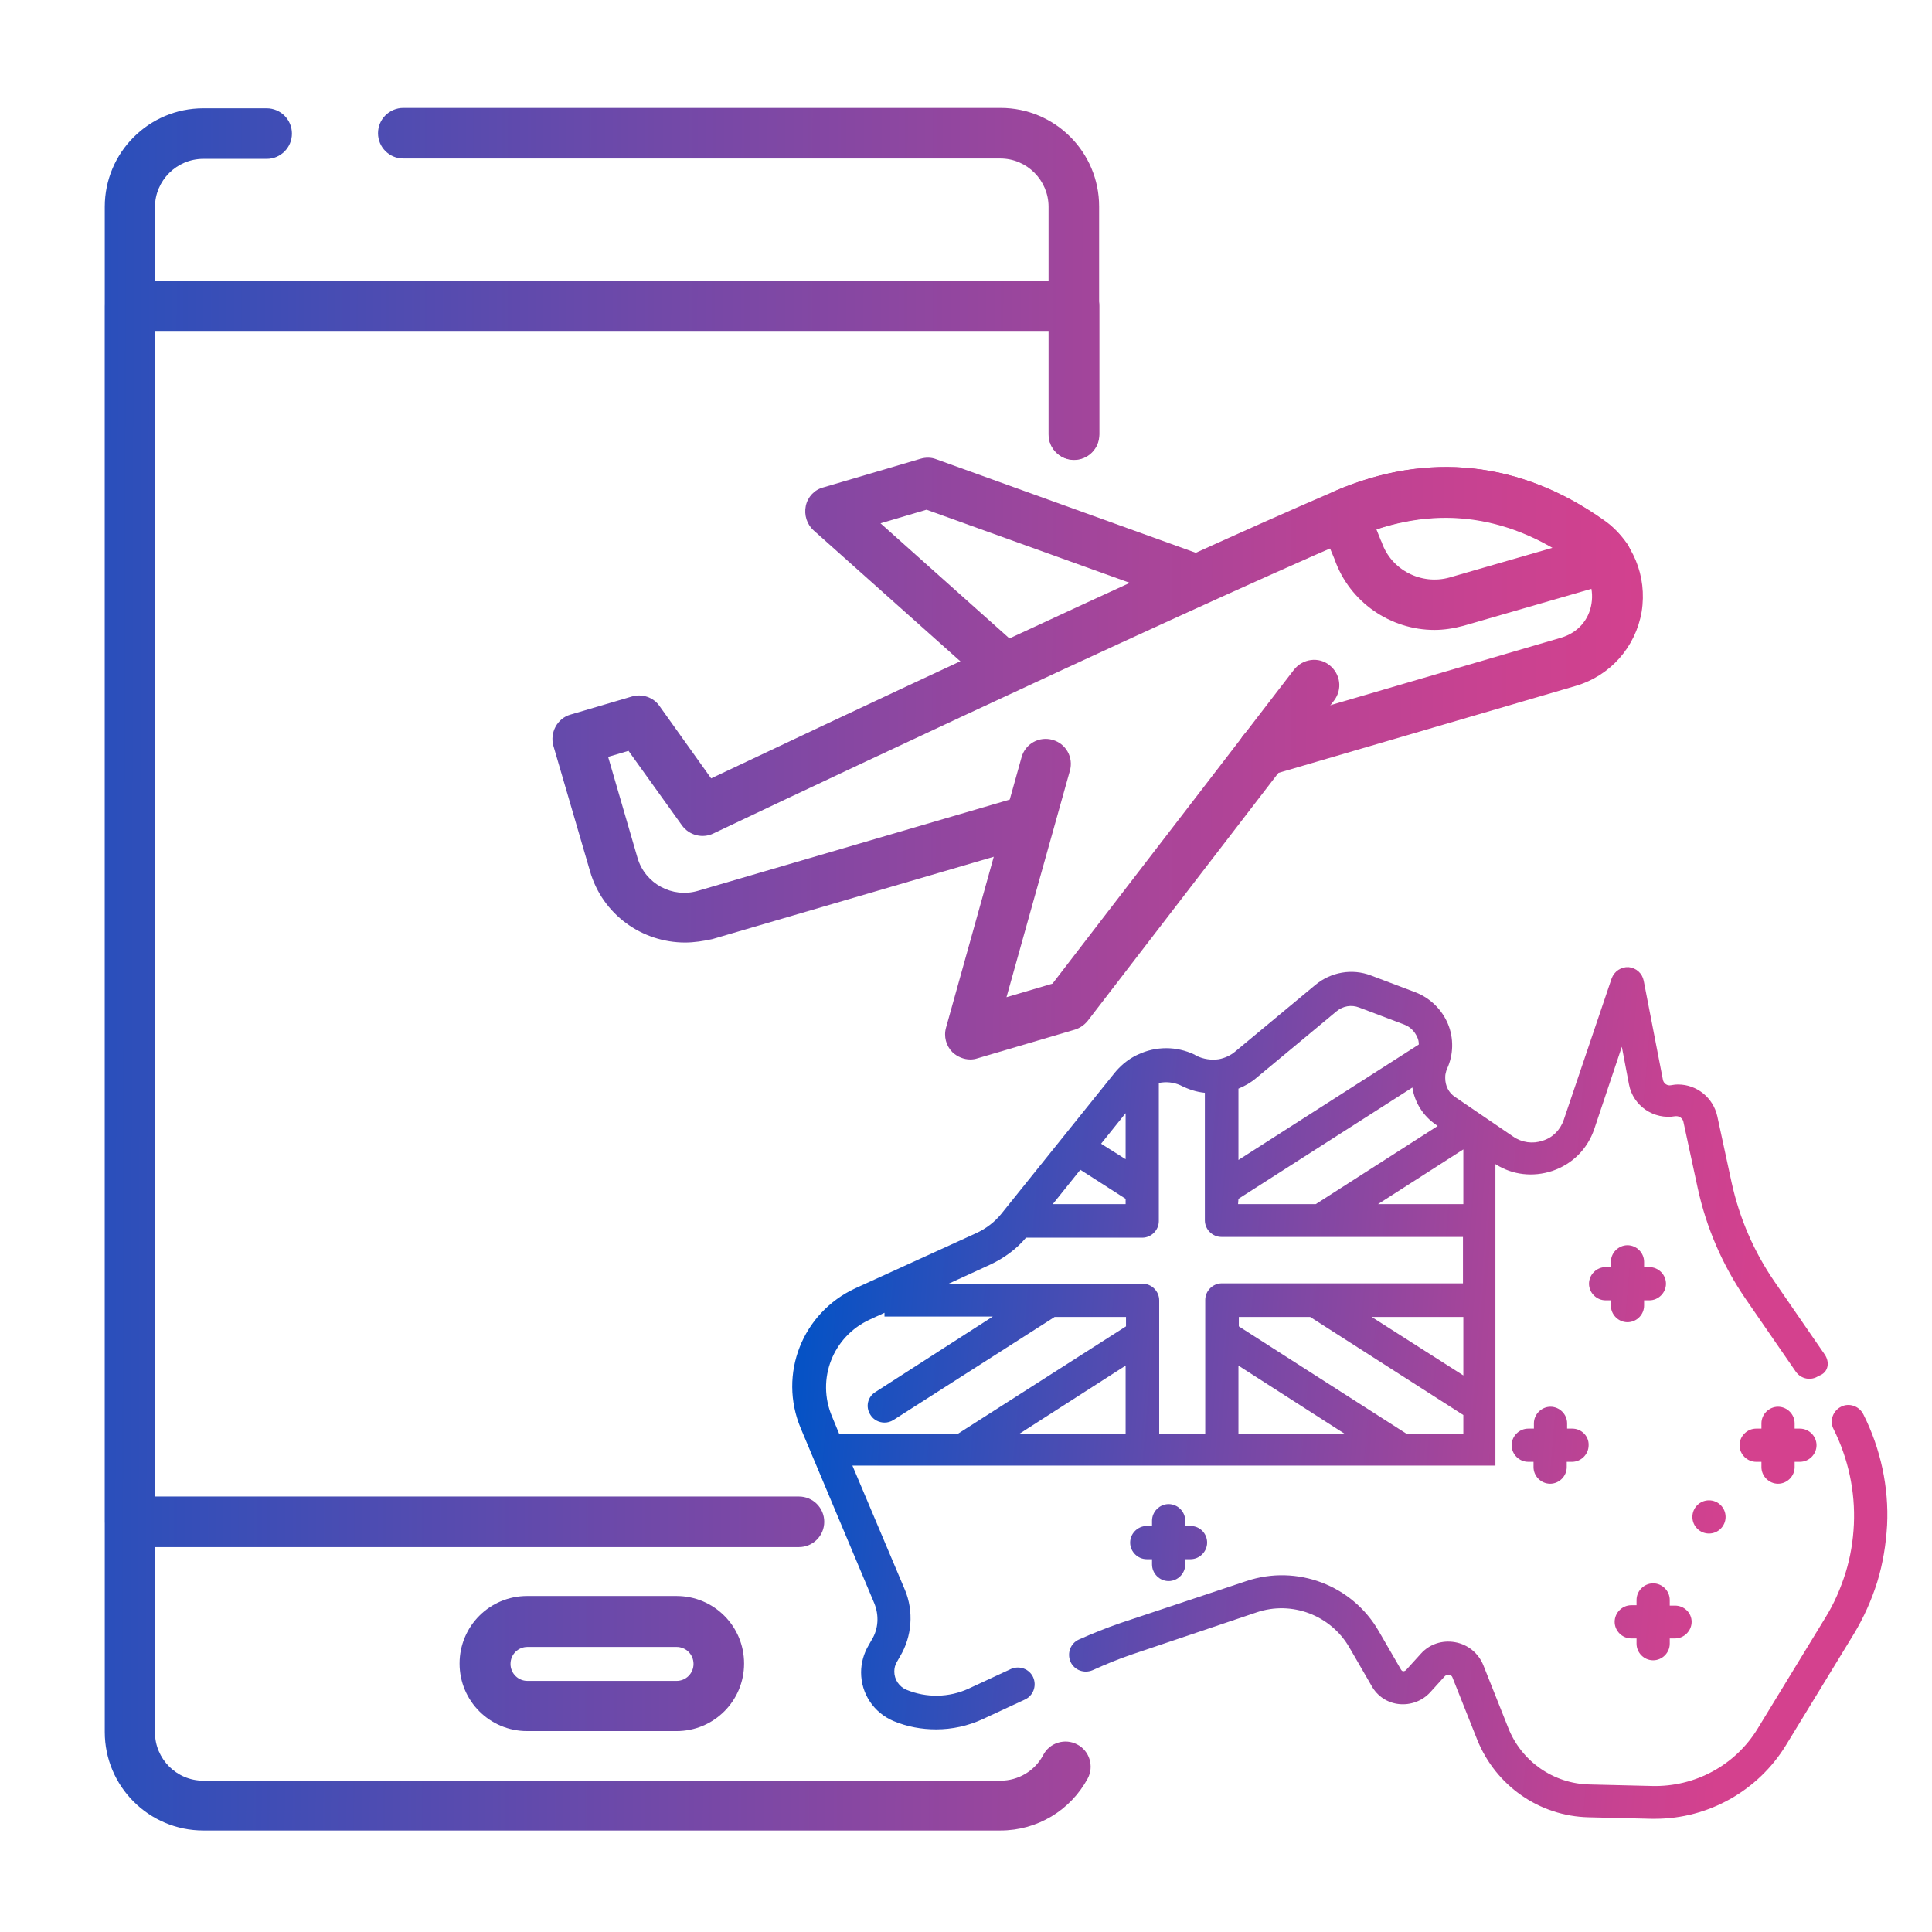
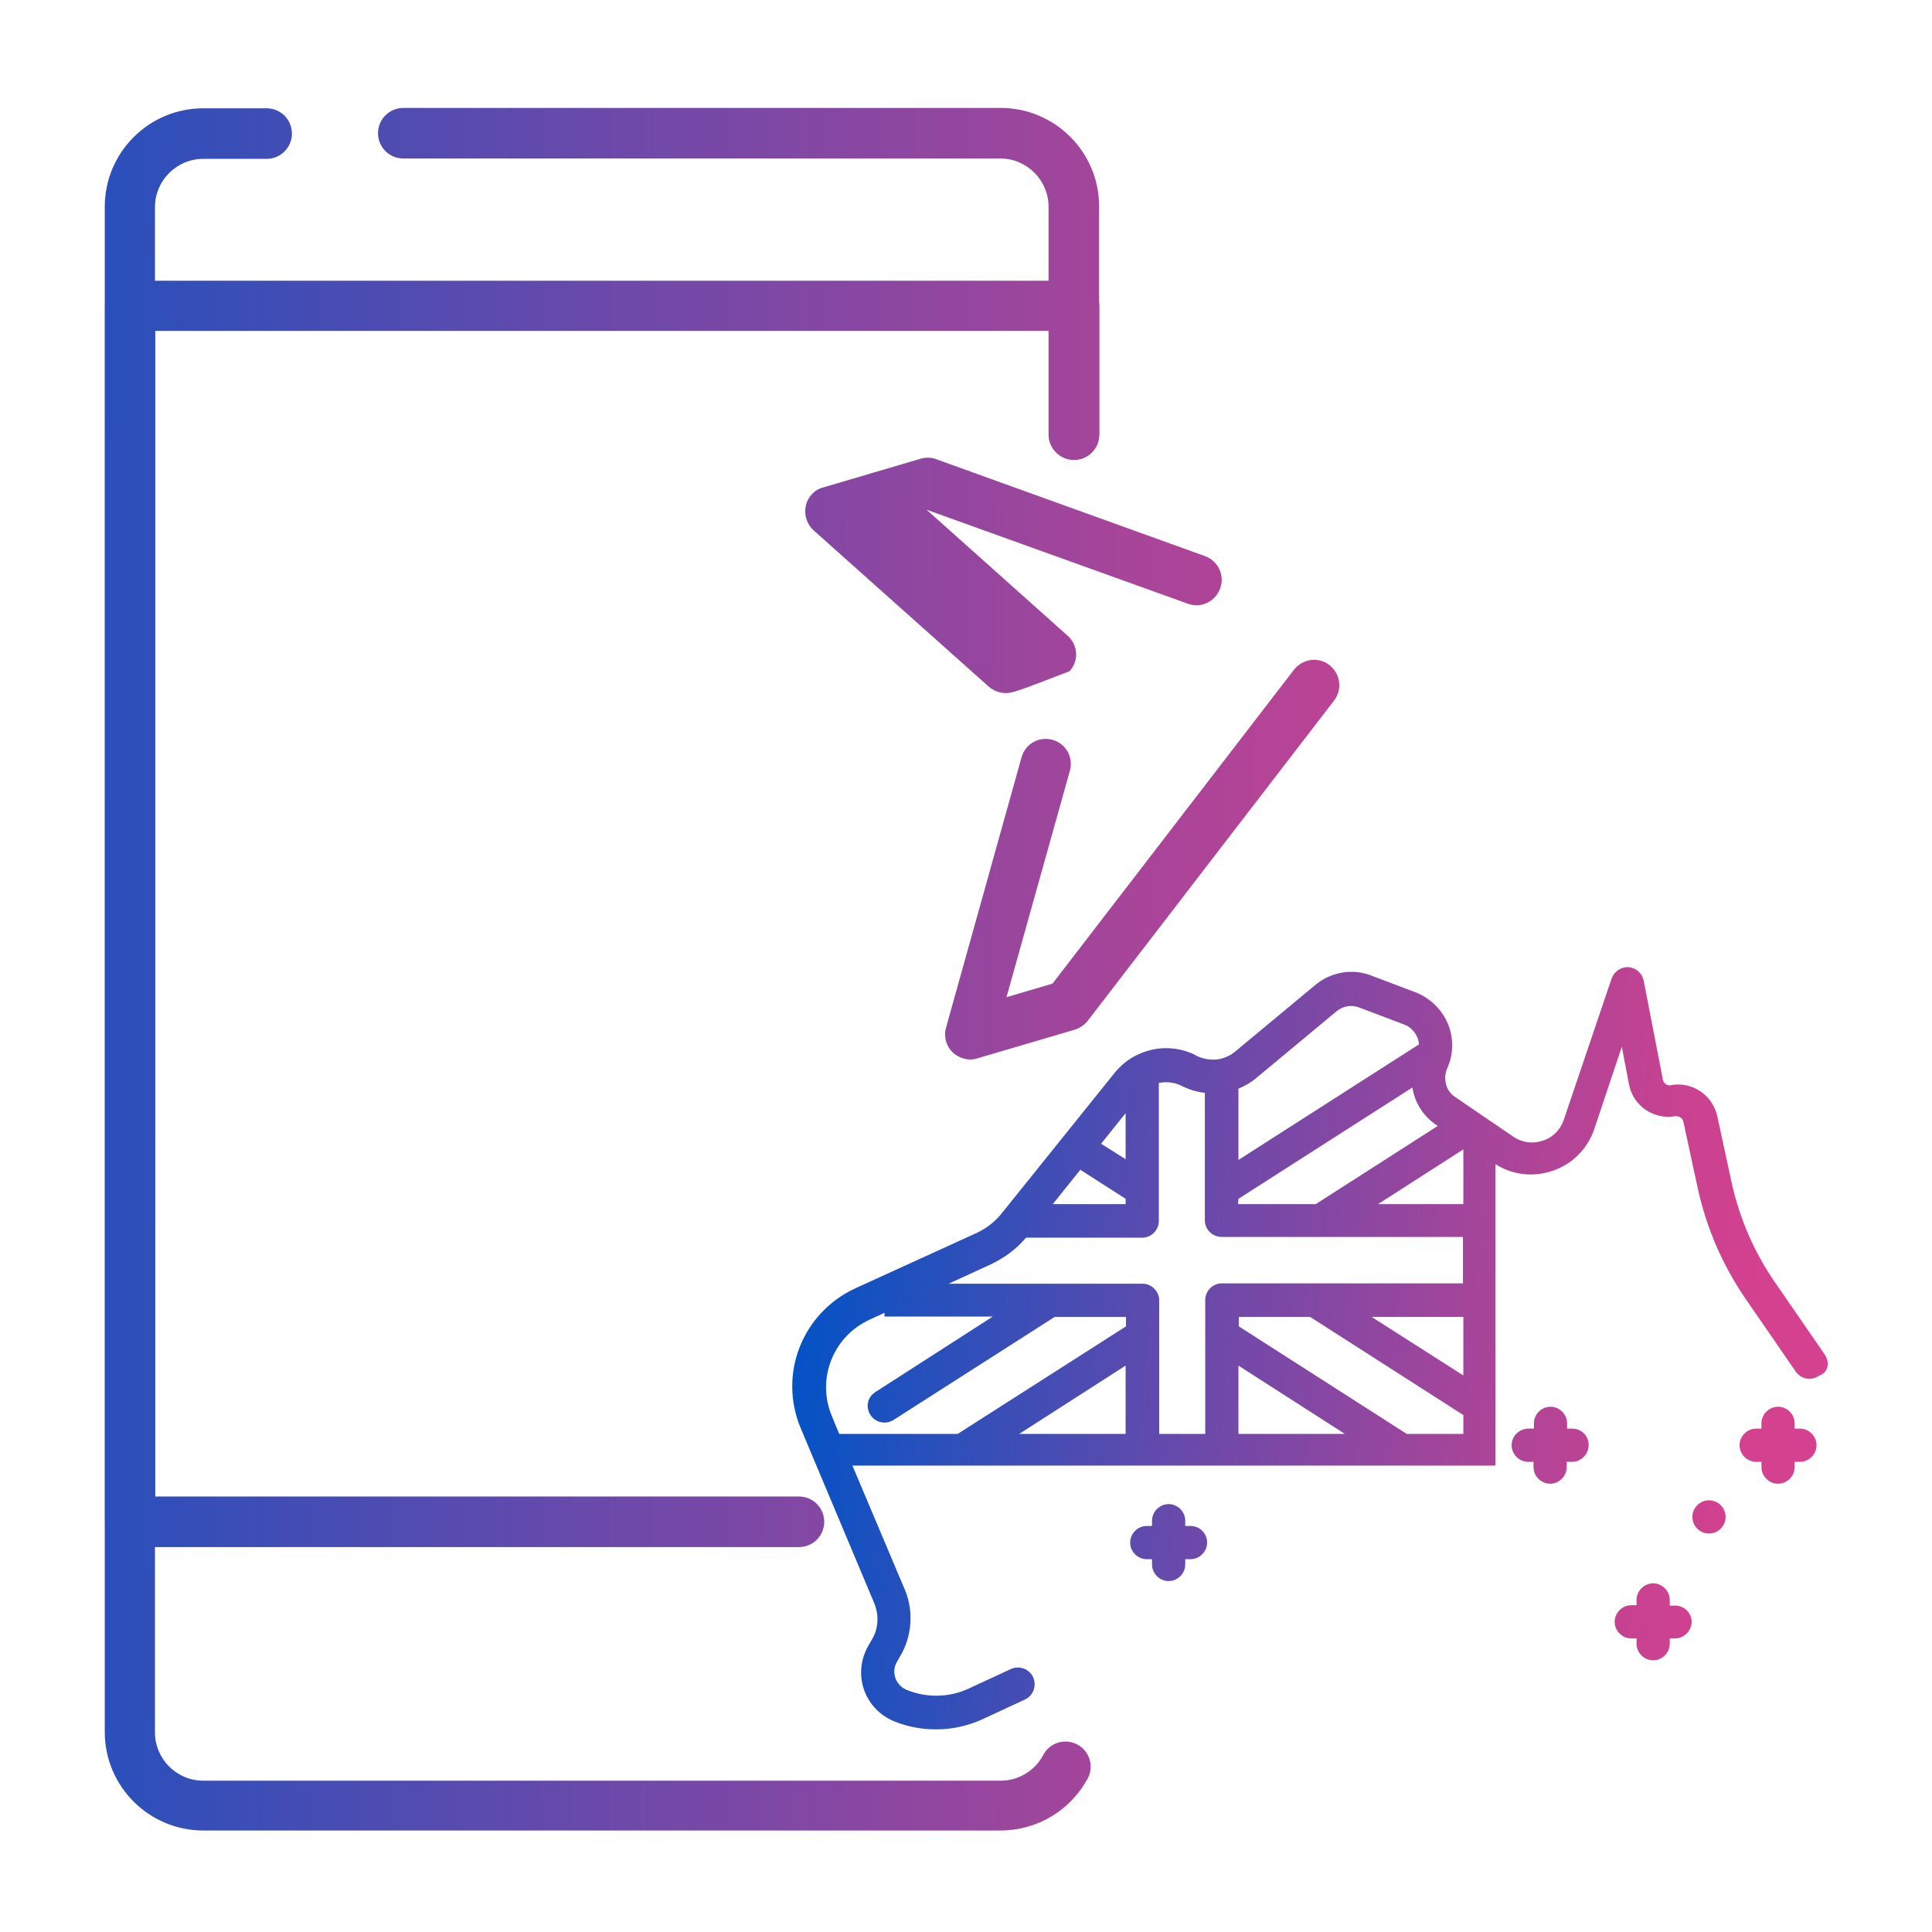
<svg xmlns="http://www.w3.org/2000/svg" version="1.1" id="Layer_1" x="0px" y="0px" viewBox="0 0 512 512" style="enable-background:new 0 0 512 512;" xml:space="preserve">
  <style type="text/css">
	.st0{fill:url(#SVGID_1_);}
	.st1{fill:url(#SVGID_00000093873883185347944770000001399568121558594234_);}
	.st2{fill:url(#SVGID_00000003786876125385682030000017058505256393380022_);}
	.st3{fill:url(#SVGID_00000137126583516510565440000015192255330685266351_);}
	.st4{fill:url(#SVGID_00000024709575973137731490000004236801655365766838_);}
	.st5{fill-rule:evenodd;clip-rule:evenodd;fill:url(#SVGID_00000029726579714049180340000005217843497769330824_);}
	.st6{fill:url(#SVGID_00000020371796885291641040000015976064930465537983_);}
	.st7{fill:url(#SVGID_00000080895555721177878900000006349476548025443200_);}
	.st8{fill:url(#SVGID_00000085249598320621602740000000916681988392328119_);}
	.st9{fill:url(#SVGID_00000015349709268258521300000000471201329321543041_);}
	.st10{fill:url(#SVGID_00000155114143914214098480000002211335944566151078_);}
	.st11{fill:url(#SVGID_00000123418987022086270720000014727063485722792887_);}
	.st12{fill:url(#SVGID_00000026842805831147442410000002202193847137604534_);}
	.st13{fill:url(#SVGID_00000124852121636988327580000007396478988222748800_);}
	.st14{fill:url(#SVGID_00000134244413228922258800000000480894150821878963_);}
	.st15{fill:url(#SVGID_00000003826671085198648530000016242245479732500118_);}
	.st16{fill:url(#SVGID_00000025422623141713923470000017457621784003998620_);}
	.st17{fill:url(#SVGID_00000150821511935269820280000015884057958396419460_);}
	.st18{fill:url(#SVGID_00000140708698717382217020000011985566198737887907_);}
	.st19{fill:url(#SVGID_00000067942504797533709290000004605786311911085710_);}
	.st20{fill:url(#SVGID_00000143610497919259894630000009211307868807826348_);}
	.st21{fill:url(#SVGID_00000044153093668403812070000000052668263687842738_);}
	.st22{fill:url(#SVGID_00000086688827544697937740000003260552895639081109_);}
	.st23{fill:url(#SVGID_00000024721333158273998040000007873956655186087090_);}
	.st24{fill:url(#SVGID_00000090998113165514254940000002762853620008852384_);}
	.st25{fill:url(#SVGID_00000183224297796555712580000008710960847886475664_);}
	.st26{fill:url(#SVGID_00000139271566796137561520000004925291231612633003_);}
	.st27{fill:url(#SVGID_00000093855431942697977900000004945693155703551413_);}
	
		.st28{fill-rule:evenodd;clip-rule:evenodd;fill:none;stroke:url(#SVGID_00000088115312834038780950000001344248536499990432_);stroke-width:13;stroke-miterlimit:10;}
	
		.st29{fill-rule:evenodd;clip-rule:evenodd;fill:none;stroke:url(#SVGID_00000052082774671659148100000011038615189914374048_);stroke-width:13;stroke-miterlimit:10;}
	
		.st30{fill-rule:evenodd;clip-rule:evenodd;fill:none;stroke:url(#SVGID_00000153669750547753881550000010285170691656217227_);stroke-width:13;stroke-miterlimit:10;}
	
		.st31{fill-rule:evenodd;clip-rule:evenodd;fill:none;stroke:url(#SVGID_00000085962499863351746780000006486363592740567171_);stroke-width:13;stroke-miterlimit:10;}
	.st32{fill:url(#SVGID_00000134223607920477828870000016877741440788357506_);}
	.st33{fill:url(#SVGID_00000164508702682917724220000015883980311015756188_);}
	.st34{fill:url(#SVGID_00000083810035972582058900000007937033688680477098_);}
	.st35{fill:url(#SVGID_00000049913729283738335700000001718910204442294921_);}
	.st36{fill:url(#SVGID_00000043429260428823162340000003752966423755041707_);}
	.st37{fill:url(#SVGID_00000080204364742903463990000006153232593855508357_);}
	.st38{fill:url(#SVGID_00000169551513545733973240000006927847075849628847_);}
	.st39{fill:url(#SVGID_00000102526862239179133320000017782574690997327233_);}
	.st40{fill:url(#SVGID_00000015352992393896456200000014039211655575970457_);}
	.st41{fill:url(#SVGID_00000138567903961922405570000011691130613859674551_);}
	.st42{fill:url(#SVGID_00000078733370347863469530000013823109414053353359_);}
	
		.st43{fill-rule:evenodd;clip-rule:evenodd;fill:none;stroke:url(#SVGID_00000178164313878286962880000003335130806223185074_);stroke-width:14;stroke-miterlimit:10;}
	.st44{fill:url(#SVGID_00000169528419225784960560000004214272709904300201_);}
	.st45{fill:url(#SVGID_00000093169331596814444700000005186421732546143142_);}
	
		.st46{fill-rule:evenodd;clip-rule:evenodd;fill:none;stroke:url(#SVGID_00000050665096241582109740000017151461490938091650_);stroke-width:14;stroke-miterlimit:10;}
	.st47{fill:url(#SVGID_00000123418119220150429120000016009361288866870918_);}
	.st48{fill:url(#SVGID_00000138545096529368627020000006782106321270108857_);}
	.st49{fill:url(#SVGID_00000140718698772033645590000015238497503235396517_);}
	.st50{fill:url(#SVGID_00000011719244481766266360000012484289217827636883_);}
	.st51{fill:url(#SVGID_00000011012057923597728150000004086143893258067877_);}
	.st52{fill:url(#SVGID_00000109714558896835153470000013599340854763607222_);}
	.st53{fill:url(#SVGID_00000018919111416556032860000007594653637047793844_);}
	.st54{fill:url(#SVGID_00000132082658325778685810000013440843015675380143_);}
	.st55{fill:url(#SVGID_00000122712764365017457520000003693993952722699148_);}
	.st56{fill:url(#SVGID_00000105406672964798487310000017192630239081236352_);}
	.st57{fill:url(#SVGID_00000114074727851299623970000000670627517798844298_);}
	.st58{fill:url(#SVGID_00000003072923183319039530000013014432904484241822_);}
	.st59{fill:url(#SVGID_00000020384925039386056090000015491877745816861313_);}
	.st60{fill:url(#SVGID_00000167358329641741702260000002052837111261249700_);}
	.st61{fill:url(#SVGID_00000088115888035690788110000011998691647693228456_);}
	.st62{fill:url(#SVGID_00000022554527860099719810000014283995617162824850_);}
	.st63{fill:url(#SVGID_00000180356165333768220650000006069130856741291157_);}
	.st64{fill:url(#SVGID_00000121248403963664235760000005528775358578572976_);}
	.st65{fill:url(#SVGID_00000128483217471846326490000005737524194698382977_);}
	.st66{fill:url(#SVGID_00000008836386663243323380000008634045603745044658_);}
</style>
  <g id="g19_00000125598206278697627800000005993844045456934058_">
    <g id="g25_00000071533896926471412810000004164525635287764402_" transform="translate(88.678,504.5)">
      <g id="path27_00000040571751943752607340000017043151577335143322_">
        <linearGradient id="SVGID_1_" gradientUnits="userSpaceOnUse" x1="-130.776" y1="-429.924" x2="352.047" y2="-428.865">
          <stop offset="0" style="stop-color:#0652C5" />
          <stop offset="0.116" style="stop-color:#2350BD" />
          <stop offset="0.434" style="stop-color:#6E49A9" />
          <stop offset="0.698" style="stop-color:#A5459A" />
          <stop offset="0.894" style="stop-color:#C74291" />
          <stop offset="1" style="stop-color:#D4418E" />
        </linearGradient>
        <path class="st0" d="M195.9-382.7c-3.7,0-6.7-3-6.7-6.7v-60.3c0-7-5.7-12.8-12.8-12.8H18.2c-3.7,0-6.7-3-6.7-6.7s3-6.7,6.7-6.7     h158.3c14.4,0,26.1,11.7,26.1,26.1v60.3C202.6-385.7,199.6-382.7,195.9-382.7z" />
      </g>
    </g>
    <g id="g29_00000127727848606337935480000002988496406621644954_" transform="translate(285.565,19.098)">
      <g id="path31_00000149353215268825610240000011963321741100511639_">
        <linearGradient id="SVGID_00000103240427067173627450000015826994458929717947_" gradientUnits="userSpaceOnUse" x1="-328.063" y1="237.585" x2="154.761" y2="238.644">
          <stop offset="0" style="stop-color:#0652C5" />
          <stop offset="0.116" style="stop-color:#2350BD" />
          <stop offset="0.434" style="stop-color:#6E49A9" />
          <stop offset="0.698" style="stop-color:#A5459A" />
          <stop offset="0.894" style="stop-color:#C74291" />
          <stop offset="1" style="stop-color:#D4418E" />
        </linearGradient>
        <path style="fill:url(#SVGID_00000103240427067173627450000015826994458929717947_);" d="M-20.4,466h-211.3     c-14.4,0-26.1-11.7-26.1-26.1V35.7c0-14.4,11.7-26.1,26.1-26.1h16.8c3.7,0,6.7,3,6.7,6.7s-3,6.7-6.7,6.7h-16.8     c-7,0-12.8,5.7-12.8,12.8v404.2c0,7,5.7,12.8,12.8,12.8h211.3c4.7,0,9.1-2.6,11.3-6.8c1.7-3.3,5.8-4.5,9-2.8     c3.3,1.7,4.5,5.8,2.8,9C-1.9,460.7-10.7,466-20.4,466z" />
      </g>
    </g>
    <g id="g33_00000078733968206439374270000014777659990319684261_" transform="translate(206.333,91.792)">
      <g id="path35_00000031921212740516334190000009606434690190052287_">
        <linearGradient id="SVGID_00000084526390291336522710000008204448981341231800_" gradientUnits="userSpaceOnUse" x1="-248.798" y1="149.938" x2="234.025" y2="150.997">
          <stop offset="0" style="stop-color:#0652C5" />
          <stop offset="0.116" style="stop-color:#2350BD" />
          <stop offset="0.434" style="stop-color:#6E49A9" />
          <stop offset="0.698" style="stop-color:#A5459A" />
          <stop offset="0.894" style="stop-color:#C74291" />
          <stop offset="1" style="stop-color:#D4418E" />
        </linearGradient>
        <path style="fill:url(#SVGID_00000084526390291336522710000008204448981341231800_);" d="M5.4,318.2h-177.2c-3.7,0-6.7-3-6.7-6.7     V-10.7c0-3.7,3-6.7,6.7-6.7H78.3c3.7,0,6.7,3,6.7,6.7v34.1c0,3.7-3,6.7-6.7,6.7s-6.7-3-6.7-6.7V-4.1h-236.8v308.9H5.4     c3.7,0,6.7,3,6.7,6.7S9.1,318.2,5.4,318.2z" />
      </g>
    </g>
    <g id="g37_00000000221265749148415080000007254335068613042567_" transform="translate(169.991,37.056)">
      <g id="path39_00000101094102668552991440000014987693143849683102_">
        <linearGradient id="SVGID_00000011008987170878892780000001820679828961808316_" gradientUnits="userSpaceOnUse" x1="-212.891" y1="403.407" x2="269.932" y2="404.466">
          <stop offset="0" style="stop-color:#0652C5" />
          <stop offset="0.116" style="stop-color:#2350BD" />
          <stop offset="0.434" style="stop-color:#6E49A9" />
          <stop offset="0.698" style="stop-color:#A5459A" />
          <stop offset="0.894" style="stop-color:#C74291" />
          <stop offset="1" style="stop-color:#D4418E" />
        </linearGradient>
-         <path style="fill:url(#SVGID_00000011008987170878892780000001820679828961808316_);" d="M9.3,421.7h-39.6     c-9.9,0-17.9-8-17.9-17.9s8-17.9,17.9-17.9H9.3c9.9,0,17.9,8,17.9,17.9S19.2,421.7,9.3,421.7z M-30.2,399.4c-2.5,0-4.5,2-4.5,4.5     s2,4.5,4.5,4.5H9.3c2.5,0,4.5-2,4.5-4.5s-2-4.5-4.5-4.5H-30.2z" />
      </g>
    </g>
    <g id="g57_00000117672382797367926650000007937171321654256271_" transform="translate(267.843,375.677)">
      <g id="path59_00000015316663121290683940000009554008467301768608_">
        <linearGradient id="SVGID_00000036949173822182077420000007224488912274832005_" gradientUnits="userSpaceOnUse" x1="-310.052" y1="-223.801" x2="172.772" y2="-222.742">
          <stop offset="0" style="stop-color:#0652C5" />
          <stop offset="0.116" style="stop-color:#2350BD" />
          <stop offset="0.434" style="stop-color:#6E49A9" />
          <stop offset="0.698" style="stop-color:#A5459A" />
          <stop offset="0.894" style="stop-color:#C74291" />
          <stop offset="1" style="stop-color:#D4418E" />
        </linearGradient>
-         <path style="fill:url(#SVGID_00000036949173822182077420000007224488912274832005_);" d="M-1.3-192c-1.6,0-3.2-0.6-4.5-1.7     l-46.4-41.4c-1.8-1.6-2.6-4.1-2.1-6.5s2.3-4.3,4.6-4.9l25.8-7.6c1.4-0.4,2.8-0.4,4.1,0.1l71.3,25.7c3.5,1.3,5.3,5.1,4,8.6     c-1.3,3.5-5.1,5.3-8.6,4l-69.2-24.9l-12.2,3.6l37.4,33.4c2.8,2.5,3,6.7,0.5,9.4C2.4-192.7,0.5-192-1.3-192z" />
+         <path style="fill:url(#SVGID_00000036949173822182077420000007224488912274832005_);" d="M-1.3-192c-1.6,0-3.2-0.6-4.5-1.7     l-46.4-41.4c-1.8-1.6-2.6-4.1-2.1-6.5s2.3-4.3,4.6-4.9l25.8-7.6c1.4-0.4,2.8-0.4,4.1,0.1l71.3,25.7c3.5,1.3,5.3,5.1,4,8.6     c-1.3,3.5-5.1,5.3-8.6,4l-69.2-24.9l37.4,33.4c2.8,2.5,3,6.7,0.5,9.4C2.4-192.7,0.5-192-1.3-192z" />
      </g>
    </g>
    <g id="g61_00000114066696744265475640000014036232325060107400_" transform="translate(344.46,350.979)">
      <g id="path63_00000100342535943263503910000001285652030248409505_">
        <linearGradient id="SVGID_00000120530069757179882150000009346105395779516063_" gradientUnits="userSpaceOnUse" x1="-386.744" y1="-164.937" x2="96.08" y2="-163.879">
          <stop offset="0" style="stop-color:#0652C5" />
          <stop offset="0.116" style="stop-color:#2350BD" />
          <stop offset="0.434" style="stop-color:#6E49A9" />
          <stop offset="0.698" style="stop-color:#A5459A" />
          <stop offset="0.894" style="stop-color:#C74291" />
          <stop offset="1" style="stop-color:#D4418E" />
        </linearGradient>
-         <path style="fill:url(#SVGID_00000120530069757179882150000009346105395779516063_);" d="M-162.9-101.2     c-11.4,0-21.9-7.4-25.2-18.9l-9.7-33.2c-1-3.5,1-7.3,4.5-8.3l16.3-4.8c2.7-0.8,5.7,0.2,7.3,2.5l13.7,19.2     c23-10.9,118.4-56,165.4-76.2c24.5-10.5,49.1-7.9,71.1,7.8c7.8,5.5,11.6,14.8,10.1,24.2c-1.6,9.4-8.3,17-17.5,19.7l-81,23.7     c-3.5,1-7.3-1-8.3-4.5c-1-3.5,1-7.3,4.5-8.3l81-23.7c4.3-1.3,7.3-4.6,8-9c0.7-4.4-1-8.5-4.6-11.1c-18.3-13-37.9-15.1-58.1-6.4     c-53.1,22.9-168.8,77.8-170,78.4c-2.9,1.4-6.4,0.5-8.3-2.1l-14.2-19.8l-5.4,1.6l7.8,26.8c2,6.8,9.2,10.7,16,8.7l85.1-24.9     c3.5-1,7.3,1,8.3,4.5c1,3.5-1,7.3-4.5,8.3l-85.1,24.9C-158-101.6-160.5-101.2-162.9-101.2z" />
      </g>
    </g>
    <g id="g65_00000155830716180144545290000010790563857591691405_" transform="translate(279.727,347.168)">
      <g id="path67_00000098928725607890566320000005817717993592673207_">
        <linearGradient id="SVGID_00000047747430892159428040000017892590403996149670_" gradientUnits="userSpaceOnUse" x1="-322.101" y1="-120.069" x2="160.723" y2="-119.01">
          <stop offset="0" style="stop-color:#0652C5" />
          <stop offset="0.116" style="stop-color:#2350BD" />
          <stop offset="0.434" style="stop-color:#6E49A9" />
          <stop offset="0.698" style="stop-color:#A5459A" />
          <stop offset="0.894" style="stop-color:#C74291" />
          <stop offset="1" style="stop-color:#D4418E" />
        </linearGradient>
        <path style="fill:url(#SVGID_00000047747430892159428040000017892590403996149670_);" d="M-22.6-66.4c-1.7,0-3.4-0.7-4.7-1.9     c-1.7-1.7-2.4-4.2-1.7-6.6l20-71.6c1-3.6,4.7-5.6,8.2-4.6c3.6,1,5.6,4.7,4.6,8.2l-16.8,60l12.2-3.6l64-83.2     c2.3-2.9,6.5-3.5,9.4-1.2c2.9,2.3,3.5,6.4,1.2,9.4L8.5-76.6c-0.9,1.1-2.1,1.9-3.4,2.3l-25.8,7.6C-21.3-66.5-21.9-66.4-22.6-66.4z     " />
      </g>
    </g>
    <g id="g69_00000007400321972857153220000010846564961922421131_" transform="translate(401.848,395.437)">
      <g id="path71_00000074418044402388566140000013387290263284479106_">
        <linearGradient id="SVGID_00000166652860191172002560000017415216798766852281_" gradientUnits="userSpaceOnUse" x1="-444.04" y1="-251.023" x2="38.783" y2="-249.965">
          <stop offset="0" style="stop-color:#0652C5" />
          <stop offset="0.116" style="stop-color:#2350BD" />
          <stop offset="0.434" style="stop-color:#6E49A9" />
          <stop offset="0.698" style="stop-color:#A5459A" />
          <stop offset="0.894" style="stop-color:#C74291" />
          <stop offset="1" style="stop-color:#D4418E" />
        </linearGradient>
-         <path style="fill:url(#SVGID_00000166652860191172002560000017415216798766852281_);" d="M-21.7-228.5     c-11.6,0-22.5-7.3-26.5-18.8l-3.8-9.1c-1.4-3.4,0.2-7.3,3.5-8.7l0.6-0.3c24.5-10.5,49.1-7.8,71.1,7.8c2.5,1.7,4.5,3.9,6.2,6.3     c1.2,1.8,1.5,4,0.8,6c-0.7,2-2.4,3.6-4.4,4.2L-14-229.6c0,0,0,0,0,0C-16.6-228.9-19.2-228.5-21.7-228.5z M-15.8-236L-15.8-236     L-15.8-236z M-37.1-255.2l1.2,3c0.1,0.1,0.1,0.3,0.2,0.4c2.5,7.4,10.5,11.5,18,9.4l27.4-7.9C-5.2-259-20.9-260.6-37.1-255.2z" />
      </g>
    </g>
  </g>
  <g>
    <g>
      <g>
        <linearGradient id="SVGID_00000000939802197228736430000014472667106819553214_" gradientUnits="userSpaceOnUse" x1="212.907" y1="361.133" x2="462.789" y2="382.31">
          <stop offset="0" style="stop-color:#0652C5" />
          <stop offset="0.116" style="stop-color:#2350BD" />
          <stop offset="0.434" style="stop-color:#6E49A9" />
          <stop offset="0.698" style="stop-color:#A5459A" />
          <stop offset="0.894" style="stop-color:#C74291" />
          <stop offset="1" style="stop-color:#D4418E" />
        </linearGradient>
        <path style="fill:url(#SVGID_00000000939802197228736430000014472667106819553214_);" d="M477,378.6h-1.4v-1.4     c0-2.4-2-4.4-4.4-4.4c-2.4,0-4.4,2-4.4,4.4v1.4h-1.4c-2.4,0-4.4,2-4.4,4.4s2,4.4,4.4,4.4h1.4v1.4c0,2.4,2,4.4,4.4,4.4     c2.4,0,4.4-2,4.4-4.4v-1.4h1.4c2.4,0,4.4-2,4.4-4.4C481.4,380.6,479.4,378.6,477,378.6z" />
      </g>
    </g>
    <g>
      <g>
        <linearGradient id="SVGID_00000157268647969946869740000011698979380581715375_" gradientUnits="userSpaceOnUse" x1="212.477" y1="366.204" x2="462.36" y2="387.38">
          <stop offset="0" style="stop-color:#0652C5" />
          <stop offset="0.116" style="stop-color:#2350BD" />
          <stop offset="0.434" style="stop-color:#6E49A9" />
          <stop offset="0.698" style="stop-color:#A5459A" />
          <stop offset="0.894" style="stop-color:#C74291" />
          <stop offset="1" style="stop-color:#D4418E" />
        </linearGradient>
        <path style="fill:url(#SVGID_00000157268647969946869740000011698979380581715375_);" d="M416.7,378.6h-1.4v-1.4     c0-2.4-2-4.4-4.4-4.4s-4.4,2-4.4,4.4v1.4H405c-2.4,0-4.4,2-4.4,4.4s2,4.4,4.4,4.4h1.4v1.4c0,2.4,2,4.4,4.4,4.4s4.4-2,4.4-4.4     v-1.4h1.4c2.4,0,4.4-2,4.4-4.4C421.1,380.6,419.1,378.6,416.7,378.6z" />
      </g>
    </g>
    <g>
      <g>
        <linearGradient id="SVGID_00000008141932023150056580000015085312740358089606_" gradientUnits="userSpaceOnUse" x1="216.222" y1="322.016" x2="466.104" y2="343.193">
          <stop offset="0" style="stop-color:#0652C5" />
          <stop offset="0.116" style="stop-color:#2350BD" />
          <stop offset="0.434" style="stop-color:#6E49A9" />
          <stop offset="0.698" style="stop-color:#A5459A" />
          <stop offset="0.894" style="stop-color:#C74291" />
          <stop offset="1" style="stop-color:#D4418E" />
        </linearGradient>
-         <path style="fill:url(#SVGID_00000008141932023150056580000015085312740358089606_);" d="M437.1,335.8h-1.4v-1.4     c0-2.4-2-4.4-4.4-4.4c-2.4,0-4.4,2-4.4,4.4v1.4h-1.4c-2.4,0-4.4,2-4.4,4.4s2,4.4,4.4,4.4h1.4v1.4c0,2.4,2,4.4,4.4,4.4     c2.4,0,4.4-2,4.4-4.4v-1.4h1.4c2.4,0,4.4-2,4.4-4.4S439.5,335.8,437.1,335.8z" />
      </g>
    </g>
    <g>
      <g>
        <linearGradient id="SVGID_00000168078341699031755710000011553319931613555362_" gradientUnits="userSpaceOnUse" x1="208.729" y1="410.437" x2="458.611" y2="431.614">
          <stop offset="0" style="stop-color:#0652C5" />
          <stop offset="0.116" style="stop-color:#2350BD" />
          <stop offset="0.434" style="stop-color:#6E49A9" />
          <stop offset="0.698" style="stop-color:#A5459A" />
          <stop offset="0.894" style="stop-color:#C74291" />
          <stop offset="1" style="stop-color:#D4418E" />
        </linearGradient>
        <path style="fill:url(#SVGID_00000168078341699031755710000011553319931613555362_);" d="M443.9,425.5h-1.4V424     c0-2.4-2-4.4-4.4-4.4s-4.4,2-4.4,4.4v1.4h-1.4c-2.4,0-4.4,2-4.4,4.4c0,2.4,2,4.4,4.4,4.4h1.4v1.4c0,2.4,2,4.4,4.4,4.4     c2.4,0,4.4-2,4.4-4.4v-1.4h1.4c2.4,0,4.4-2,4.4-4.4C448.3,427.4,446.3,425.5,443.9,425.5z" />
      </g>
    </g>
    <g>
      <g>
        <linearGradient id="SVGID_00000137824671413603479760000008506176899539212221_" gradientUnits="userSpaceOnUse" x1="209.585" y1="400.336" x2="459.467" y2="421.512">
          <stop offset="0" style="stop-color:#0652C5" />
          <stop offset="0.116" style="stop-color:#2350BD" />
          <stop offset="0.434" style="stop-color:#6E49A9" />
          <stop offset="0.698" style="stop-color:#A5459A" />
          <stop offset="0.894" style="stop-color:#C74291" />
          <stop offset="1" style="stop-color:#D4418E" />
        </linearGradient>
        <path style="fill:url(#SVGID_00000137824671413603479760000008506176899539212221_);" d="M315.5,404.4h-1.4V403     c0-2.4-2-4.4-4.4-4.4c-2.4,0-4.4,2-4.4,4.4v1.4h-1.4c-2.4,0-4.4,2-4.4,4.4c0,2.4,2,4.4,4.4,4.4h1.4v1.4c0,2.4,2,4.4,4.4,4.4     c2.4,0,4.4-2,4.4-4.4v-1.4h1.4c2.4,0,4.4-2,4.4-4.4C319.9,406.4,318,404.4,315.5,404.4z" />
      </g>
    </g>
    <g>
      <g>
        <linearGradient id="SVGID_00000105389453536851751470000014616823259169078668_" gradientUnits="userSpaceOnUse" x1="214.118" y1="346.849" x2="464" y2="368.026">
          <stop offset="0" style="stop-color:#0652C5" />
          <stop offset="0.116" style="stop-color:#2350BD" />
          <stop offset="0.434" style="stop-color:#6E49A9" />
          <stop offset="0.698" style="stop-color:#A5459A" />
          <stop offset="0.894" style="stop-color:#C74291" />
          <stop offset="1" style="stop-color:#D4418E" />
        </linearGradient>
        <path style="fill:url(#SVGID_00000105389453536851751470000014616823259169078668_);" d="M483.6,359l-13.3-19.3     c-5.5-8-9.3-16.8-11.4-26.3l-3.8-17.6c-1.1-4.9-5.4-8.4-10.4-8.4c-0.7,0-1.3,0.1-1.9,0.2c-1,0.2-1.9-0.5-2.1-1.4l-5.1-26.3     c-0.4-2-2-3.4-4-3.6c-2-0.1-3.8,1.1-4.5,3l-12.7,37.5c-0.9,2.6-2.9,4.7-5.6,5.5c-2.6,0.9-5.5,0.5-7.8-1.1l-15.4-10.5     c-1.7-1.1-2.6-3-2.6-5c0-0.4,0-0.8,0.1-1.2c0.1-0.4,0.2-0.9,0.4-1.3c1.7-3.7,1.8-8.1,0.2-11.9c-1.6-3.8-4.7-6.8-8.5-8.3     l-11.9-4.5c-5-1.9-10.6-0.9-14.7,2.5l-21.3,17.7c-1.2,1-2.7,1.7-4.3,2c-1.9,0.3-4.1,0-5.9-0.9c-0.2-0.1-0.4-0.2-0.5-0.3     c-4.8-2.3-10.3-2.3-15.1,0c-0.4,0.2-0.7,0.3-1,0.5c-2,1.1-3.7,2.6-5.1,4.3l-29.9,37.2c-1.8,2.3-4.2,4.1-6.8,5.3l-32,14.6     c-14.1,6.5-20.5,22.8-14.5,37.1l19.5,46.4c1.3,3.2,1.1,6.8-0.7,9.7l-0.8,1.4c-1.3,2.2-2,4.7-2,7.2c0,5.7,3.4,10.7,8.6,12.9     c3.6,1.5,7.4,2.2,11.3,2.2c4.2,0,8.4-0.9,12.3-2.7l11.2-5.2c2.2-1,3.2-3.6,2.2-5.9c-1-2.2-3.6-3.2-5.9-2.2l-11.2,5.2     c-5.2,2.4-11.2,2.5-16.5,0.3c-1.9-0.8-3.2-2.7-3.2-4.8c0-0.9,0.2-1.8,0.7-2.6l0.8-1.4c3.2-5.3,3.7-12,1.3-17.7l-13.9-32.9h170.4     v-79.9c4.5,2.9,10,3.5,15.1,1.8c5.3-1.8,9.3-5.8,11.1-11.1l7.3-21.8l1.9,10c1.1,5.7,6.6,9.4,12.3,8.4c0.1,0,0.1,0,0.3,0     c0.8,0,1.6,0.6,1.8,1.4l3.8,17.6c2.3,10.6,6.6,20.5,12.7,29.4l13.3,19.3c1.4,2,4.1,2.5,6.1,1.1C484.5,363.8,485,361.1,483.6,359z      M387.8,304.6v14.5h-22.6L387.8,304.6z M328.2,288.5c1.7-0.7,3.3-1.6,4.7-2.8l21.3-17.7c1.7-1.4,3.9-1.8,6-1l11.9,4.5     c1.6,0.6,2.8,1.8,3.5,3.4c0.3,0.6,0.4,1.3,0.4,1.9l-47.8,30.6L328.2,288.5L328.2,288.5z M328.2,317.7l46.1-29.5     c0.6,4,2.9,7.6,6.3,9.9l0.4,0.3l-32.3,20.7h-20.6L328.2,317.7L328.2,317.7z M298.3,295v12.2l-6.5-4.1L298.3,295z M286.3,310     l12,7.7v1.4H279L286.3,310z M222.4,380l-1.9-4.6c-4.2-9.9,0.2-21.2,10-25.7l3.9-1.8v1h28.7L232,368.9c-2.1,1.3-2.7,4-1.3,6.1     c0.8,1.3,2.3,2,3.7,2c0.8,0,1.6-0.2,2.4-0.7l42.7-27.3h18.9v2.5L253.8,380L222.4,380L222.4,380z M298.3,380L298.3,380h-28.2     l28.2-18.1V380z M328.2,380v-18.1l28.2,18.1H328.2z M387.8,380h-15l-44.5-28.5V349h18.9l40.6,26L387.8,380L387.8,380z      M387.8,364.5L363.5,349h24.3L387.8,364.5L387.8,364.5z M387.8,340.1h-64c-2.4,0-4.4,2-4.4,4.4V380h-12.2v-35.4     c0-2.4-2-4.4-4.4-4.4h-51.4l11.1-5.1c3.6-1.7,6.9-4.1,9.4-7.1h30.8c2.4,0,4.4-2,4.4-4.4V287c1.9-0.4,3.9-0.2,5.7,0.6     c0.1,0,0.1,0.1,0.2,0.1c2,1,4.1,1.7,6.3,1.9v33.8c0,2.4,2,4.4,4.4,4.4h64V340.1z" />
      </g>
    </g>
    <g>
      <g>
        <linearGradient id="SVGID_00000133503474771217291120000010074210179868710076_" gradientUnits="userSpaceOnUse" x1="209.088" y1="406.193" x2="458.971" y2="427.369">
          <stop offset="0" style="stop-color:#0652C5" />
          <stop offset="0.116" style="stop-color:#2350BD" />
          <stop offset="0.434" style="stop-color:#6E49A9" />
          <stop offset="0.698" style="stop-color:#A5459A" />
          <stop offset="0.894" style="stop-color:#C74291" />
          <stop offset="1" style="stop-color:#D4418E" />
        </linearGradient>
-         <path style="fill:url(#SVGID_00000133503474771217291120000010074210179868710076_);" d="M493.8,374.8c-1.1-2.2-3.8-3.1-5.9-2     c-2.2,1.1-3.1,3.8-2,5.9c3.9,7.8,5.8,16.5,5.4,25.3c-0.2,4.3-0.9,8.6-2.2,12.8c-1.3,4.1-3,8.1-5.3,11.8l-18,29.5     c-5.9,9.7-16.6,15.5-28,15.2l-16.6-0.4c-9.5-0.2-18-6.1-21.5-15l-6.6-16.6c-1.3-3.2-4.1-5.5-7.5-6.1c-3.4-0.6-6.8,0.5-9.1,3.1     l-3.9,4.3c-0.2,0.2-0.5,0.3-0.7,0.3s-0.4-0.1-0.6-0.4l-5.9-10.2c-7-12.2-21.7-17.8-35.1-13.3L297,430.1     c-3.8,1.3-7.5,2.8-11.1,4.4c-2.2,1-3.2,3.6-2.2,5.9c1,2.2,3.6,3.2,5.9,2.2c3.3-1.5,6.7-2.9,10.2-4.1l33.2-11.2     c9.4-3.2,19.7,0.8,24.6,9.3l5.9,10.2c1.5,2.7,4.2,4.5,7.3,4.8c3,0.3,6.1-0.8,8.2-3.1l3.9-4.3c0.4-0.4,0.8-0.4,1.1-0.4     c0.3,0.1,0.7,0.2,0.9,0.7l6.6,16.6c4.9,12.1,16.4,20.2,29.5,20.5l16.6,0.4c0.3,0,0.7,0,1,0c14.1,0,27.3-7.4,34.7-19.5l18-29.5     c2.6-4.3,4.7-9,6.2-13.8c1.5-4.9,2.3-9.9,2.6-15C500.6,394.2,498.4,383.9,493.8,374.8z" />
      </g>
    </g>
    <g>
      <g>
        <linearGradient id="SVGID_00000016758390690586389440000012106716169237753277_" gradientUnits="userSpaceOnUse" x1="211.178" y1="381.54" x2="461.06" y2="402.716">
          <stop offset="0" style="stop-color:#0652C5" />
          <stop offset="0.116" style="stop-color:#2350BD" />
          <stop offset="0.434" style="stop-color:#6E49A9" />
          <stop offset="0.698" style="stop-color:#A5459A" />
          <stop offset="0.894" style="stop-color:#C74291" />
          <stop offset="1" style="stop-color:#D4418E" />
        </linearGradient>
        <circle style="fill:url(#SVGID_00000016758390690586389440000012106716169237753277_);" cx="452.9" cy="402" r="4.4" />
      </g>
    </g>
  </g>
</svg>